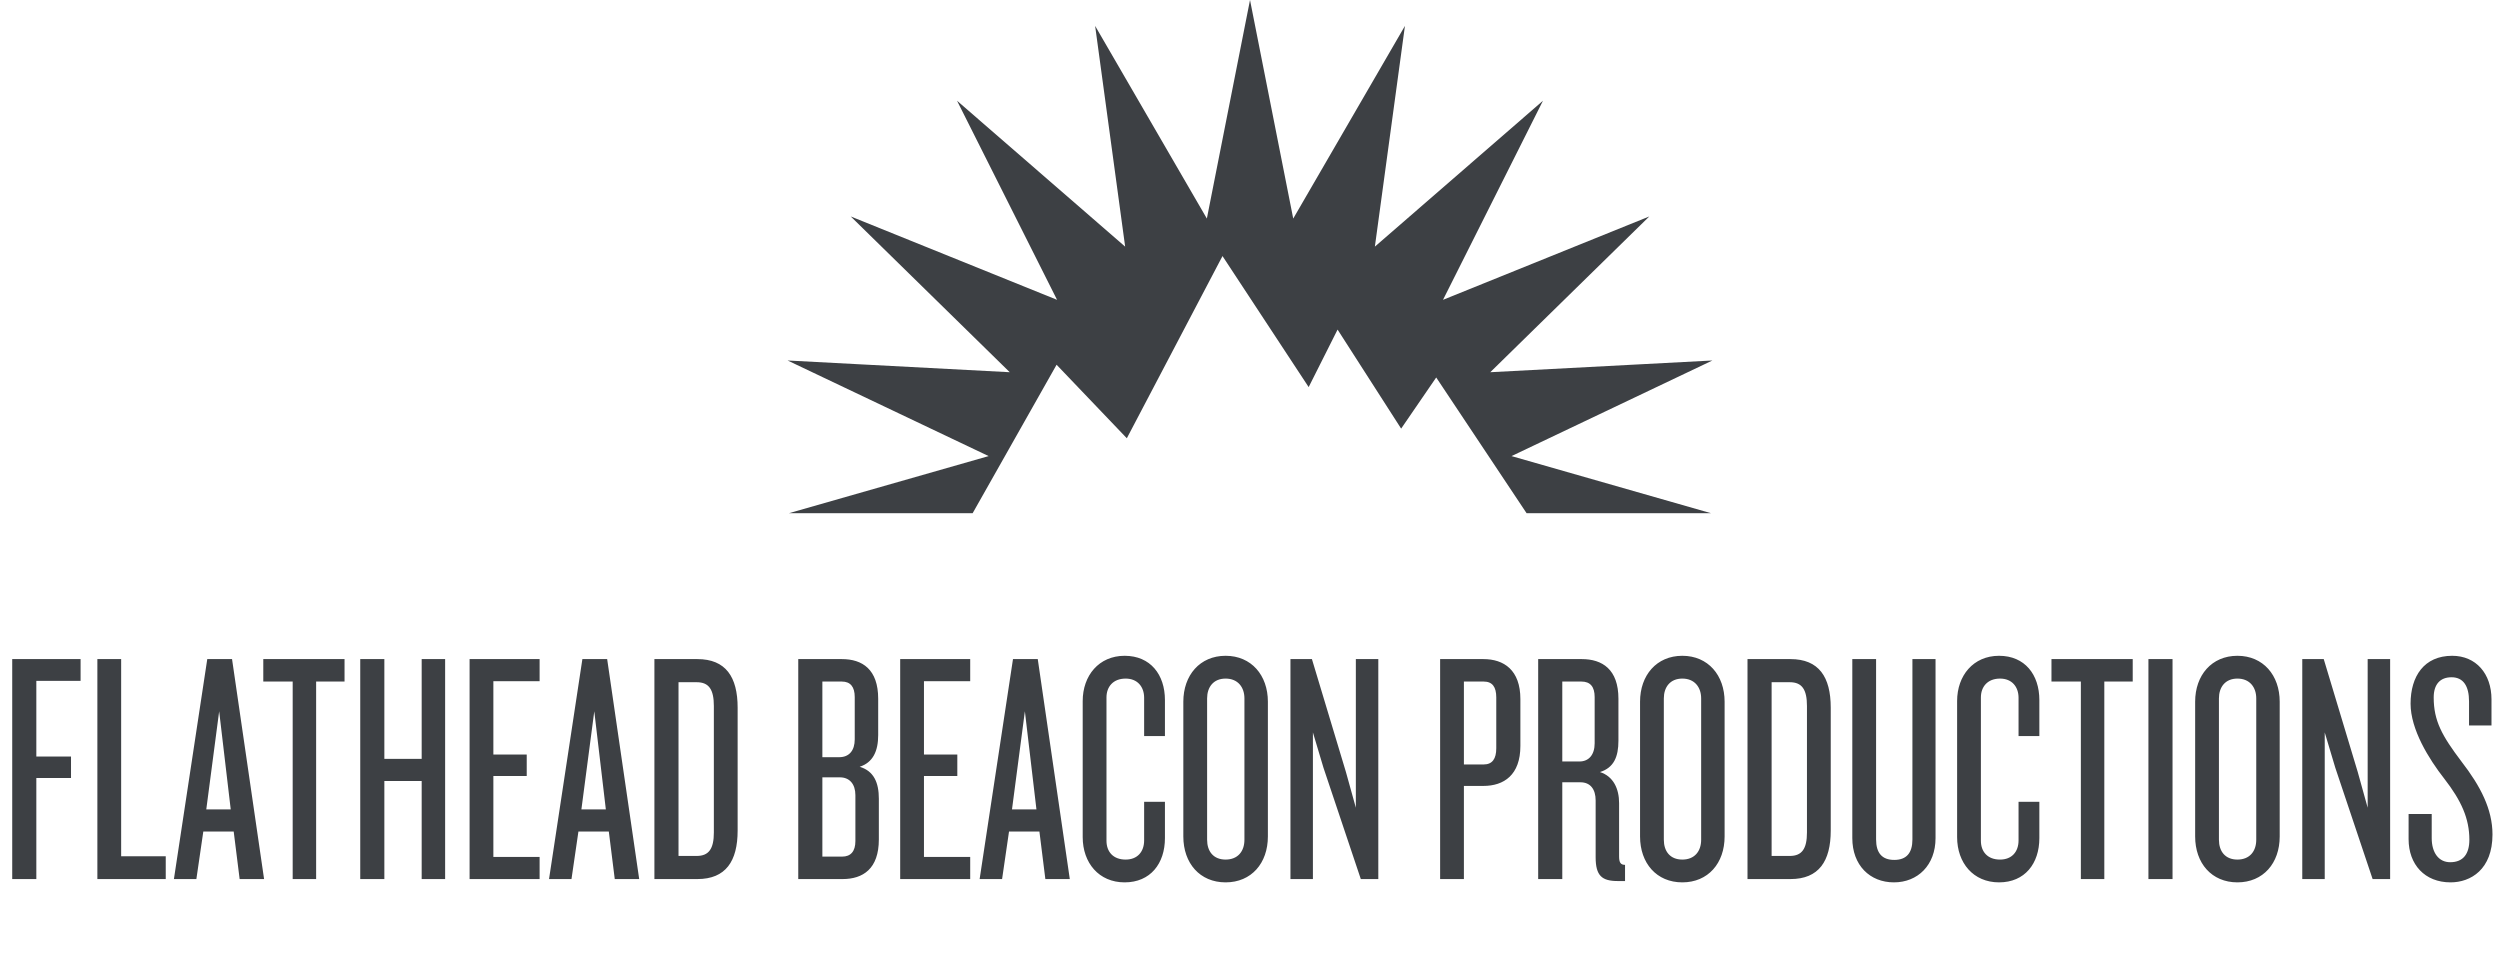
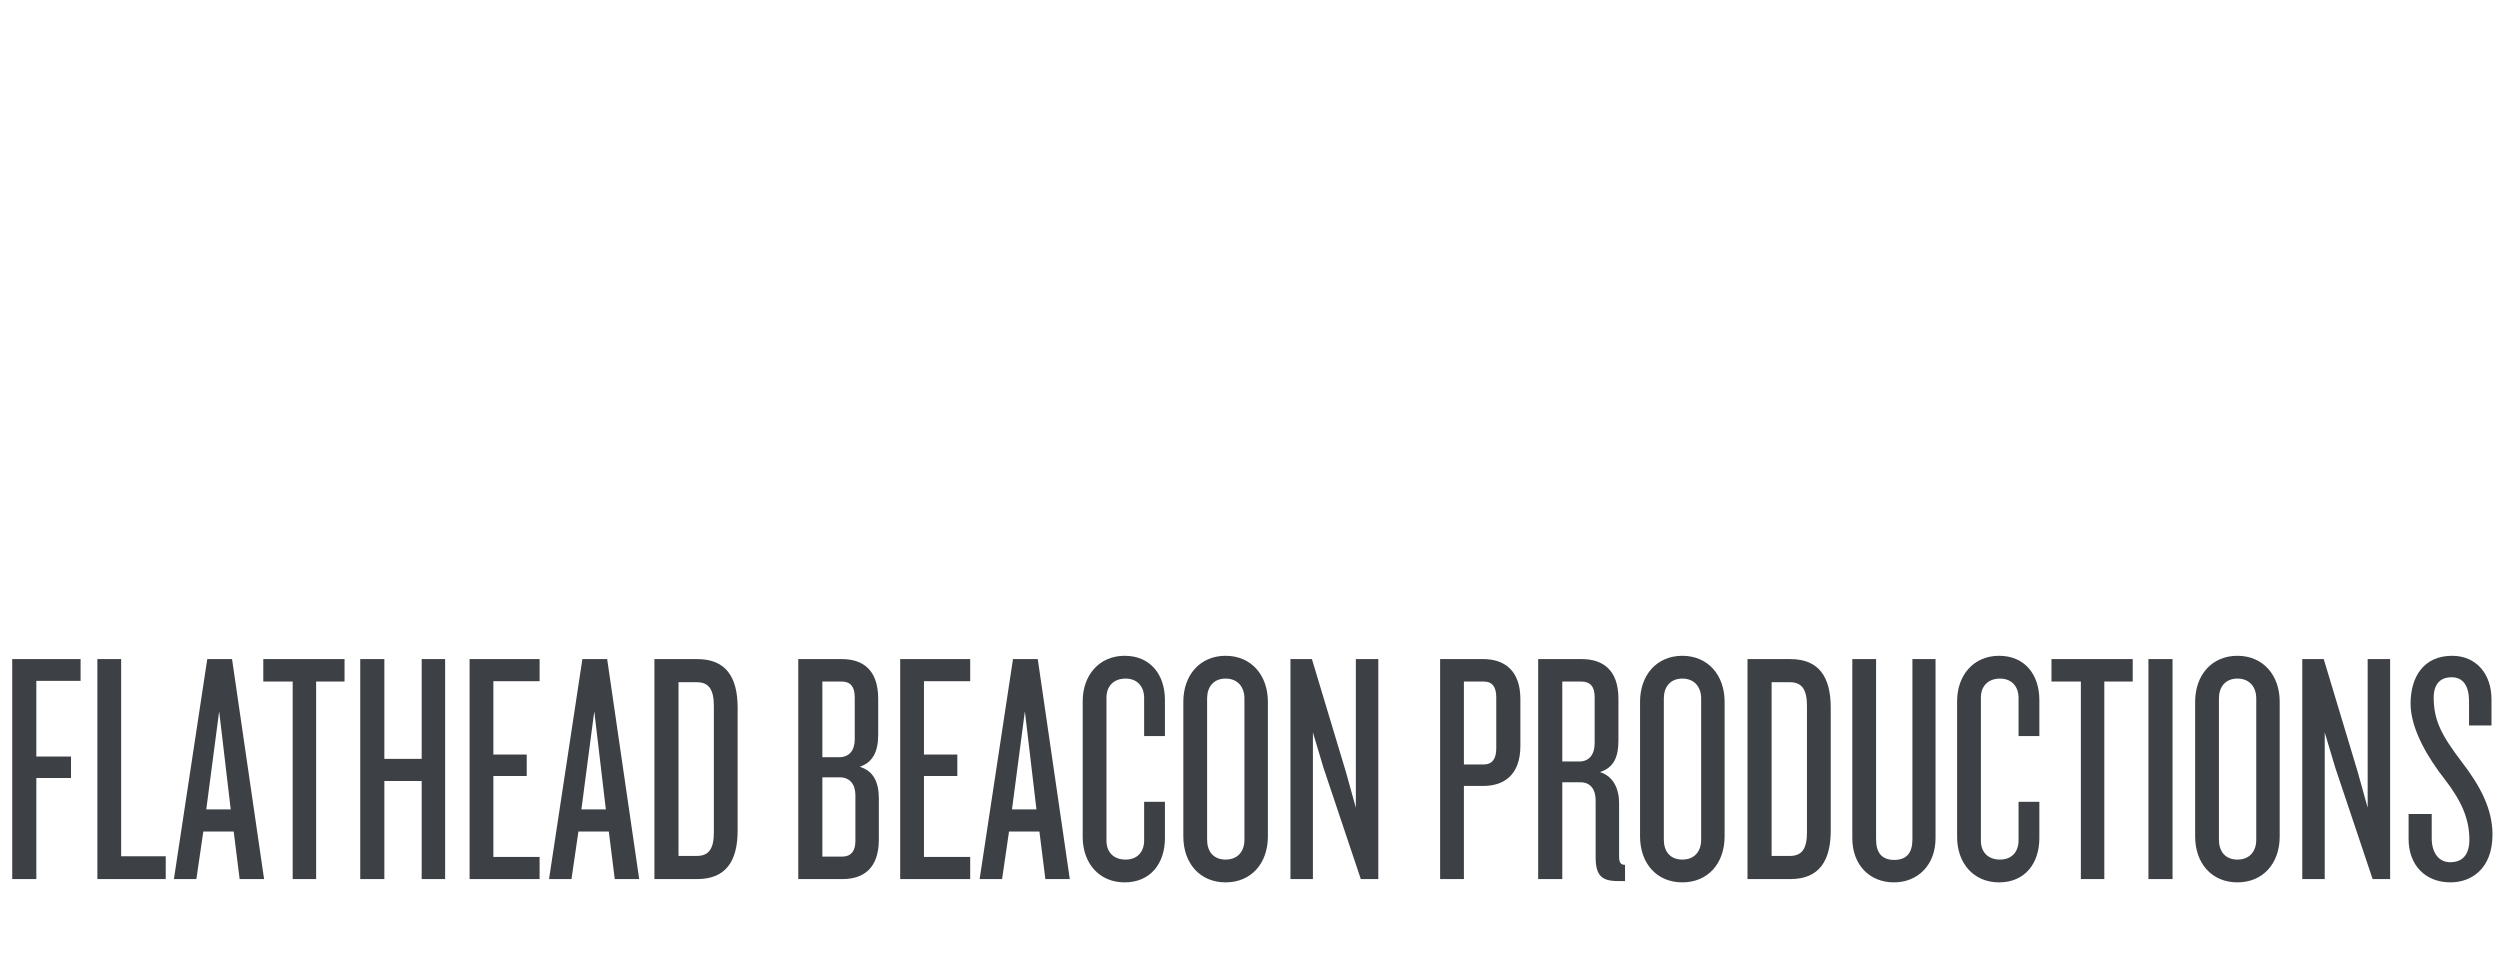
<svg xmlns="http://www.w3.org/2000/svg" width="492" height="192" viewBox="0 0 492 192" fill="none">
  <path d="M15.86 134V129.71H2.405V173H7.15V153.11H13.975V148.885H7.15V134H15.86ZM32.618 173V168.515H23.843V129.71H19.163V173H32.618ZM51.971 173L45.666 129.71H40.791L34.226 173H38.646L40.011 163.64H45.991L47.161 173H51.971ZM45.406 159.285H40.596L43.131 139.98L45.406 159.285ZM67.805 134.13V129.71H51.815V134.13H57.6V173H62.215V134.13H67.805ZM87.601 173V129.71H82.986V149.34H75.641V129.71H70.896V173H75.641V153.695H82.986V173H87.601ZM106.195 173V168.645H97.095V152.72H103.66V148.495H97.095V134.065H106.195V129.71H92.415V173H106.195ZM125.794 173L119.489 129.71H114.614L108.049 173H112.469L113.834 163.64H119.814L120.984 173H125.794ZM119.229 159.285H114.419L116.954 139.98L119.229 159.285ZM145.167 163.445V139.265C145.167 133.22 142.827 129.71 137.237 129.71H128.787V173H137.237C142.827 173 145.167 169.49 145.167 163.445ZM140.487 163.835C140.487 167.02 139.512 168.45 137.107 168.45H133.532V134.26H137.107C139.512 134.26 140.487 135.69 140.487 138.94V163.835ZM172.957 165.2V157.205C172.957 154.02 171.982 151.745 169.187 150.9C171.787 150.055 172.827 147.845 172.827 144.66V137.51C172.827 131.725 169.707 129.71 165.677 129.71H157.097V173H165.807C169.837 173 172.957 170.985 172.957 165.2ZM168.212 145.505C168.212 147.715 167.107 149.015 165.157 149.015H161.842V134.13H165.677C167.367 134.13 168.212 135.17 168.212 137.185V145.505ZM168.342 165.525C168.342 167.54 167.432 168.58 165.742 168.58H161.842V152.98H165.287C167.172 152.98 168.342 154.28 168.342 156.49V165.525ZM190.936 173V168.645H181.836V152.72H188.401V148.495H181.836V134.065H190.936V129.71H177.156V173H190.936ZM210.536 173L204.231 129.71H199.356L192.791 173H197.211L198.576 163.64H204.556L205.726 173H210.536ZM203.971 159.285H199.161L201.696 139.98L203.971 159.285ZM229.26 164.94V157.79H225.165V165.395C225.165 167.605 223.865 169.165 221.525 169.165C219.055 169.165 217.755 167.605 217.755 165.46V137.25C217.755 135.17 219.055 133.545 221.525 133.545C223.865 133.545 225.165 135.17 225.165 137.315V144.855H229.26V137.77C229.26 132.765 226.4 129.06 221.33 129.06C216.26 129.06 213.075 132.96 213.075 137.965V164.745C213.075 169.815 216.26 173.65 221.33 173.65C226.4 173.65 229.26 169.945 229.26 164.94ZM249.519 164.615V138.095C249.519 132.895 246.269 129.06 241.199 129.06C236.129 129.06 232.879 132.895 232.879 138.095V164.615C232.879 169.88 236.129 173.65 241.199 173.65C246.269 173.65 249.519 169.88 249.519 164.615ZM244.904 165.265C244.904 167.54 243.604 169.165 241.199 169.165C238.794 169.165 237.559 167.54 237.559 165.265V137.445C237.559 135.235 238.794 133.545 241.199 133.545C243.604 133.545 244.904 135.235 244.904 137.445V165.265ZM271.251 173V129.71H266.831V158.96L264.881 151.94L258.186 129.71H253.961V173H258.381V144.14L260.461 151.095L267.806 173H271.251ZM299.211 146.805V137.575C299.211 131.855 295.961 129.71 291.931 129.71H283.416V173H288.096V154.67H291.931C295.961 154.67 299.211 152.525 299.211 146.805ZM294.466 147.26C294.466 149.34 293.686 150.445 291.996 150.445H288.096V134.13H291.996C293.686 134.13 294.466 135.17 294.466 137.25V147.26ZM319.808 173.39V170.205C318.898 170.205 318.638 169.685 318.638 168.515V158.05C318.638 155.255 317.533 152.785 314.868 151.94C317.598 151.095 318.508 148.95 318.508 145.765V137.51C318.508 131.725 315.323 129.71 311.293 129.71H302.713V173H307.458V153.955H311.033C312.983 153.955 314.023 155.32 314.023 157.53V168.71C314.023 172.35 315.258 173.39 318.378 173.39H319.808ZM313.828 146.285C313.828 148.56 312.658 149.86 310.838 149.86H307.458V134.13H311.228C312.983 134.13 313.828 135.17 313.828 137.185V146.285ZM339.402 164.615V138.095C339.402 132.895 336.152 129.06 331.082 129.06C326.012 129.06 322.762 132.895 322.762 138.095V164.615C322.762 169.88 326.012 173.65 331.082 173.65C336.152 173.65 339.402 169.88 339.402 164.615ZM334.787 165.265C334.787 167.54 333.487 169.165 331.082 169.165C328.677 169.165 327.442 167.54 327.442 165.265V137.445C327.442 135.235 328.677 133.545 331.082 133.545C333.487 133.545 334.787 135.235 334.787 137.445V165.265ZM360.289 163.445V139.265C360.289 133.22 357.949 129.71 352.359 129.71H343.909V173H352.359C357.949 173 360.289 169.49 360.289 163.445ZM355.609 163.835C355.609 167.02 354.634 168.45 352.229 168.45H348.654V134.26H352.229C354.634 134.26 355.609 135.69 355.609 138.94V163.835ZM380.914 164.94V129.71H376.364V165.2C376.364 167.865 375.194 169.23 372.789 169.23C370.384 169.23 369.214 167.865 369.214 165.2V129.71H364.534V164.94C364.534 170.27 367.979 173.65 372.724 173.65C377.404 173.65 380.914 170.27 380.914 164.94ZM401.345 164.94V157.79H397.25V165.395C397.25 167.605 395.95 169.165 393.61 169.165C391.14 169.165 389.84 167.605 389.84 165.46V137.25C389.84 135.17 391.14 133.545 393.61 133.545C395.95 133.545 397.25 135.17 397.25 137.315V144.855H401.345V137.77C401.345 132.765 398.485 129.06 393.415 129.06C388.345 129.06 385.16 132.96 385.16 137.965V164.745C385.16 169.815 388.345 173.65 393.415 173.65C398.485 173.65 401.345 169.945 401.345 164.94ZM419.719 134.13V129.71H403.729V134.13H409.514V173H414.129V134.13H419.719ZM427.555 173V129.71H422.81V173H427.555ZM448.645 164.615V138.095C448.645 132.895 445.395 129.06 440.325 129.06C435.255 129.06 432.005 132.895 432.005 138.095V164.615C432.005 169.88 435.255 173.65 440.325 173.65C445.395 173.65 448.645 169.88 448.645 164.615ZM444.03 165.265C444.03 167.54 442.73 169.165 440.325 169.165C437.92 169.165 436.685 167.54 436.685 165.265V137.445C436.685 135.235 437.92 133.545 440.325 133.545C442.73 133.545 444.03 135.235 444.03 137.445V165.265ZM470.377 173V129.71H465.957V158.96L464.007 151.94L457.312 129.71H453.087V173H457.507V144.14L459.587 151.095L466.932 173H470.377ZM490.521 164.225C490.521 159.285 488.181 154.735 484.411 149.86C480.576 144.79 478.951 141.865 478.951 137.25C478.951 134.715 480.186 133.285 482.461 133.285C484.801 133.285 485.906 135.04 485.906 138.03V142.775H490.326V137.64C490.326 132.57 487.271 129.06 482.591 129.06C477.066 129.06 474.401 133.09 474.401 138.485C474.401 143.555 477.976 149.34 481.031 153.24C484.411 157.595 485.971 161.105 485.971 165.265C485.971 167.995 484.801 169.685 482.201 169.685C479.926 169.685 478.561 167.8 478.561 164.94V160.195H474.011V165.135C474.011 170.14 477.196 173.65 482.266 173.65C486.231 173.65 490.521 171.115 490.521 164.225Z" fill="#3D4044" />
-   <path d="M337 70.945L293.282 73.253L324.585 42.596L283.983 59.007L303.656 19.825L270.575 48.537L276.492 5.097L254.507 43.013L246.002 0L237.51 43.013L215.521 5.097L221.43 48.537L188.344 19.825L208.03 59.007L167.42 42.596L198.718 73.253L155 70.945L194.562 89.759L155.249 101H191.416L207.936 71.781L221.76 86.25L240.587 50.392L257.545 76.18L263.235 64.862L275.745 84.352L282.646 74.286L300.433 101H336.729L297.464 89.759L337 70.945Z" fill="#3D4044" />
</svg>